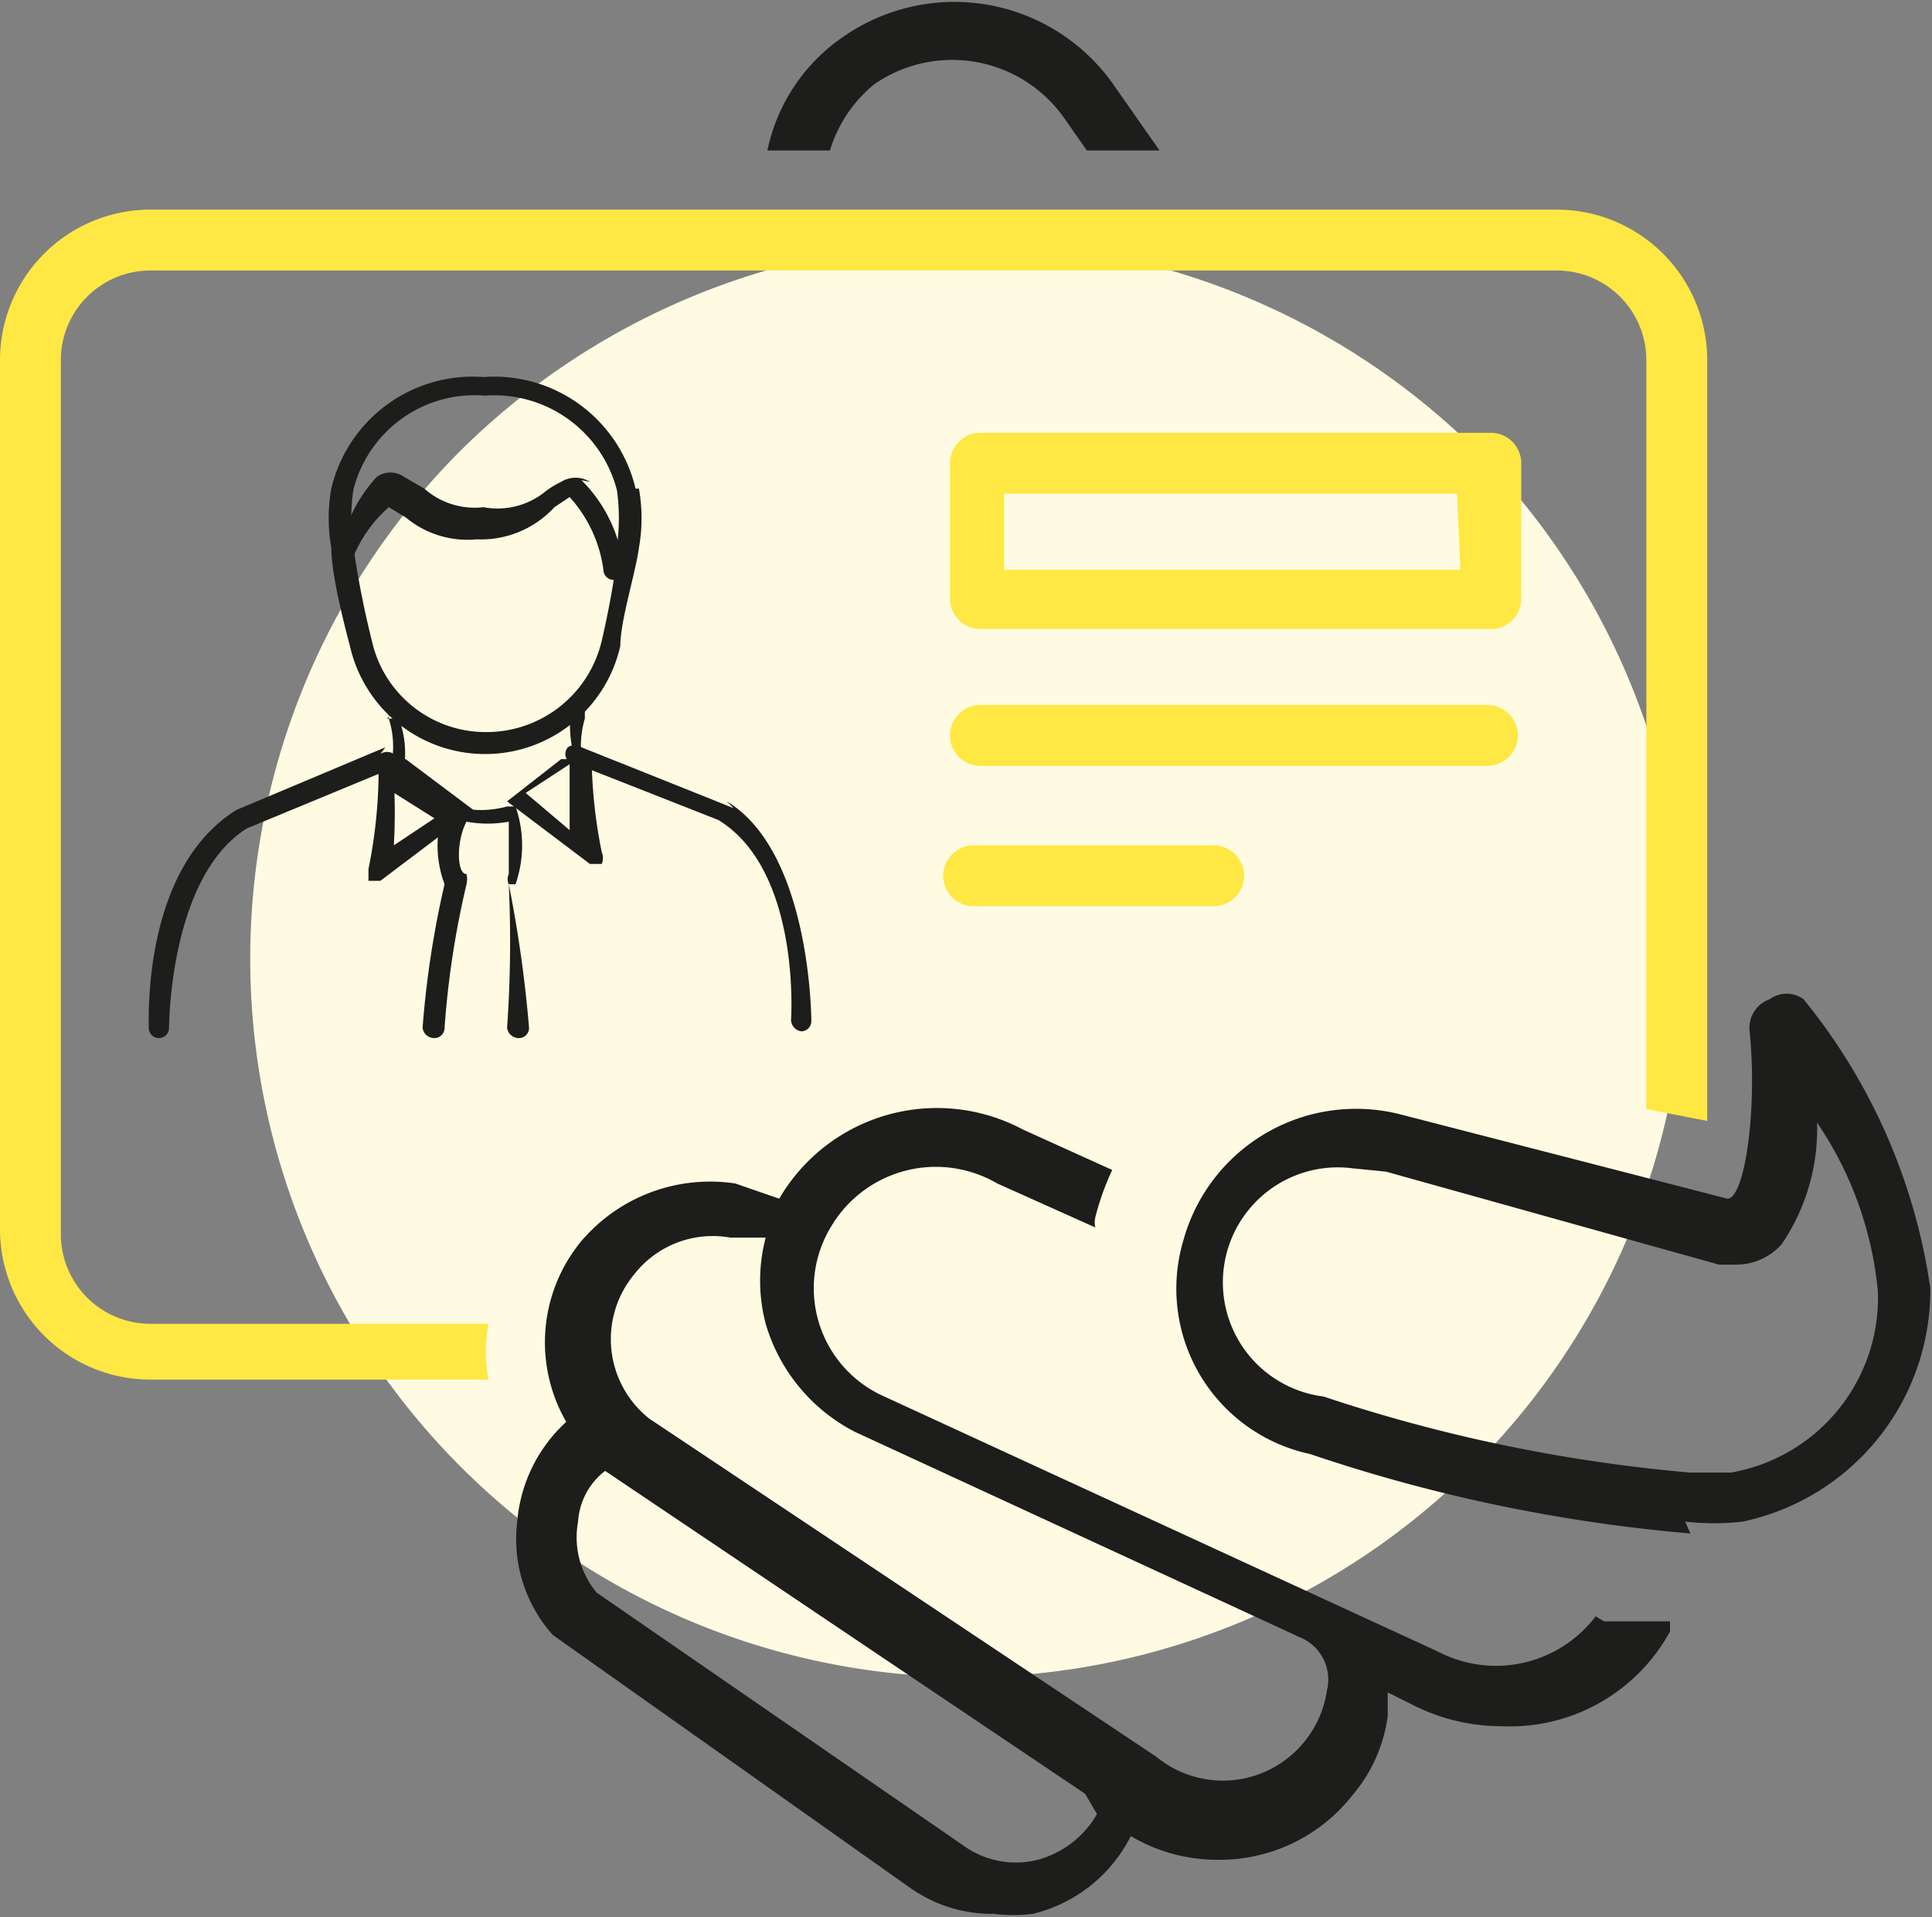
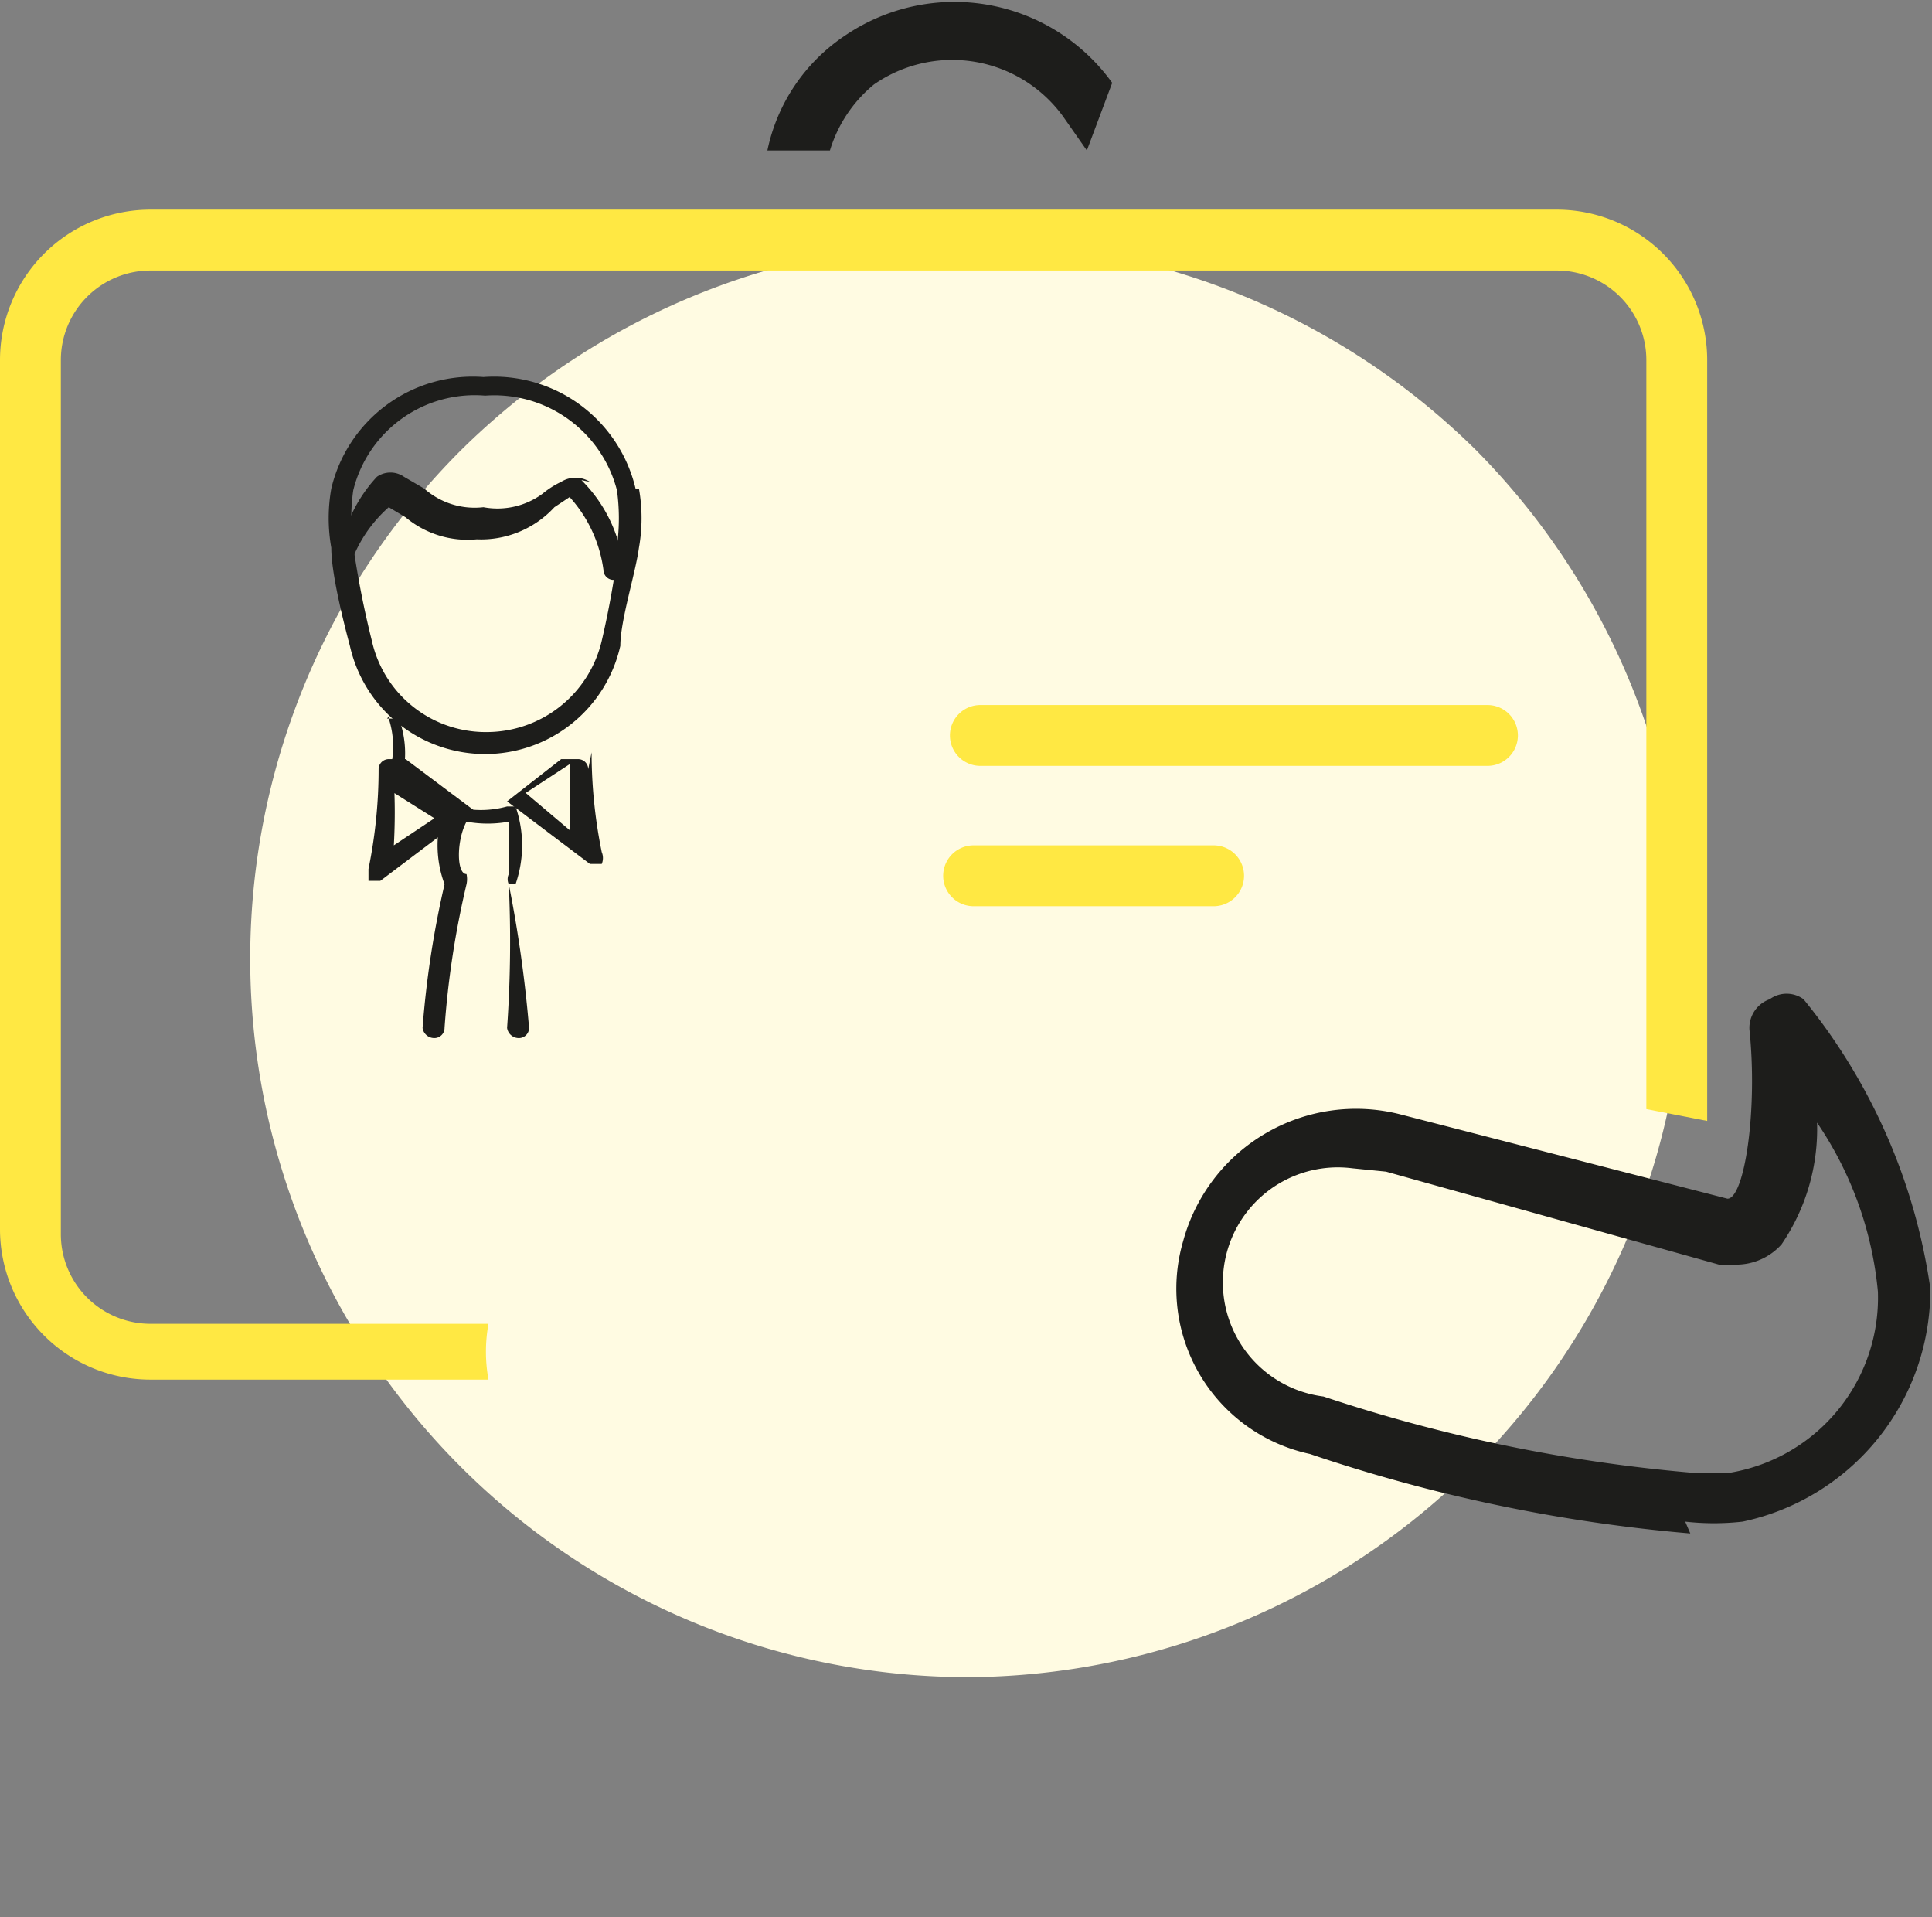
<svg xmlns="http://www.w3.org/2000/svg" viewBox="0 0 11.43 11.34">
  <rect x="0" y="0" width="11.43" height="11.34" fill="#808080" stroke="none" />
  <defs>
    <style>.cls-1{fill:#fffbe2;}.cls-2{fill:#1d1d1b;}.cls-3{fill:#ffe843;}</style>
  </defs>
  <g id="Ebene_2" data-name="Ebene 2">
    <g id="Kreis">
      <path class="cls-1" d="M8.73,2.66a4.27,4.27,0,0,0-6,0,4.25,4.25,0,0,0,3,7.26,4.26,4.26,0,0,0,3-7.26Z" />
    </g>
    <g id="Ebene_1-2" data-name="Ebene 1">
      <path class="cls-2" d="M3.76,2.89v0a.86.86,0,0,0-.9-.66.86.86,0,0,0-.9.66v0a1,1,0,0,0,0,.35c0,.15.07.43.11.58a.82.82,0,0,0,1.6,0c0-.15.09-.43.11-.58a1,1,0,0,0,0-.35m-.12.34a5.48,5.48,0,0,1-.1.56.7.7,0,0,1-.68.54.69.69,0,0,1-.68-.54,5.54,5.54,0,0,1-.11-.56,1.16,1.16,0,0,1,0-.33h0a.74.74,0,0,1,.78-.56.75.75,0,0,1,.78.56h0a1.21,1.21,0,0,1,0,.33" />
      <path class="cls-2" d="M2.35,4.18s-.05,0-.05.07a.54.54,0,0,1,0,.33s0,.06,0,.08h0a.07.07,0,0,0,.06,0,.59.59,0,0,0,0-.41s0,0-.07,0" />
-       <path class="cls-2" d="M3.46,4.58a.59.59,0,0,1,0-.33s0-.07,0-.07a.07.07,0,0,0-.08,0,.71.71,0,0,0,.06.41.07.07,0,0,0,0,0h0a.07.07,0,0,0,0-.08" />
-       <path class="cls-2" d="M2.28,4.42l-.88.37C.85,5.13.88,6,.88,6.08a.06.06,0,0,0,.06.06h0A.06.06,0,0,0,1,6.08s0-.89.46-1.18l.87-.36a.06.06,0,0,0,0-.08.07.07,0,0,0-.08,0" />
-       <path class="cls-2" d="M4.34,4.78l-.9-.36a.07.07,0,0,0-.08,0,.06.06,0,0,0,0,.08l.89.35c.49.3.43,1.18.43,1.18a.07.07,0,0,0,.06.07h0a.06.06,0,0,0,.06-.06s0-1-.5-1.3" />
      <path class="cls-2" d="M2.8,4.79v0h0L2.4,4.49H2.3a.06.06,0,0,0-.06.06,2.94,2.94,0,0,1-.06.59s0,.05,0,.07h.07l.49-.37h0m-.44-.17.27.17L2.33,5a3.44,3.44,0,0,0,0-.39" />
      <path class="cls-2" d="M3.48,4.55a.06.06,0,0,0-.06-.06h-.1L3,4.74h0v0H3l.49.37h.07a.09.09,0,0,0,0-.07,2.94,2.94,0,0,1-.06-.59m-.39.24.26-.17c0,.08,0,.24,0,.39Z" />
      <path class="cls-2" d="M3.05,5.23a.7.7,0,0,0,0-.46s0,0,0,0a0,0,0,0,0-.05,0,.58.58,0,0,1-.31,0h0s-.05,0-.06,0a.66.66,0,0,0,0,.46,5.67,5.67,0,0,0-.13.85.07.07,0,0,0,.07.06.06.06,0,0,0,.06-.06,5.31,5.31,0,0,1,.13-.85.14.14,0,0,0,0-.06c-.06,0-.06-.2,0-.31a.69.69,0,0,0,.25,0c0,.1,0,.26,0,.31a.07.07,0,0,0,0,.06A7.34,7.34,0,0,1,3,6.08a.07.07,0,0,0,.07.06.06.06,0,0,0,.06-.06,7.55,7.55,0,0,0-.12-.85" />
      <path class="cls-2" d="M3.49,2.85a.16.16,0,0,0-.17,0,.52.52,0,0,0-.11.07A.45.45,0,0,1,2.86,3a.45.45,0,0,1-.35-.11l-.12-.07a.14.14,0,0,0-.16,0A.86.86,0,0,0,2,3.38.06.06,0,0,0,2,3.44a.06.06,0,0,0,.06-.06A.8.8,0,0,1,2.3,3h0l.1.06a.57.57,0,0,0,.42.13A.59.59,0,0,0,3.28,3l.09-.06h0a.8.8,0,0,1,.2.43.06.06,0,0,0,.06.06.06.06,0,0,0,.06-.06.86.86,0,0,0-.25-.53" />
-       <path class="cls-3" d="M8.8,2.56h-3a.18.18,0,0,0-.18.18v.81a.18.18,0,0,0,.18.17h3A.18.18,0,0,0,9,3.55V2.74a.18.18,0,0,0-.18-.18m-.18.81H5.94V2.92H8.62Z" />
      <path class="cls-3" d="M8.8,4.17h-3a.18.18,0,0,0,0,.36h3a.18.18,0,0,0,0-.36" />
      <path class="cls-3" d="M7.18,5H5.76a.18.18,0,0,0,0,.36H7.18a.18.18,0,0,0,0-.36" />
      <path class="cls-3" d="M9.21,1.24H.89A.89.89,0,0,0,0,2.13V7.27a.89.89,0,0,0,.89.89h2v0a.91.91,0,0,1,0-.33h-2a.53.53,0,0,1-.53-.53V2.13A.53.53,0,0,1,.89,1.6H9.21a.53.53,0,0,1,.53.53V6.56l.36.07V2.13a.89.89,0,0,0-.89-.89" />
      <path class="cls-2" d="M10,9.07A9.53,9.53,0,0,1,7.75,8.6,1,1,0,0,1,7,7.34a1.06,1.06,0,0,1,1.28-.75l1.94.5c.1,0,.18-.52.13-1a.18.18,0,0,1,.12-.18.17.17,0,0,1,.2,0,3.49,3.49,0,0,1,.75,1.71A1.4,1.4,0,0,1,10.31,9a1.51,1.51,0,0,1-.34,0M8,6.91a.68.68,0,0,0-.17,1.35A9.42,9.42,0,0,0,10,8.71l.24,0a1.05,1.05,0,0,0,.87-1.07,2.13,2.13,0,0,0-.36-1,1.21,1.21,0,0,1-.21.72.36.36,0,0,1-.27.12l-.1,0L8.2,6.93,8,6.91" />
-       <path class="cls-2" d="M9.44,9.56a.74.74,0,0,1-.93.21L5.21,8.25a.7.7,0,0,1-.29-1A.72.72,0,0,1,5.9,7l.58.26a.13.13,0,0,1,0-.06,1.57,1.57,0,0,1,.1-.28l-.53-.24a1.08,1.08,0,0,0-1.44.41L4.35,7a1,1,0,0,0-.91.34.94.94,0,0,0-.09,1.07A.9.9,0,0,0,3.06,9a.85.85,0,0,0,.21.67l0,0,2.12,1.5a.84.84,0,0,0,.49.15.91.91,0,0,0,.23,0,.88.88,0,0,0,.58-.46h0a1,1,0,0,0,.5.14A1,1,0,0,0,8,10.62a.91.91,0,0,0,.21-.47s0-.08,0-.14l.16.08a1.16,1.16,0,0,0,.51.12,1.08,1.08,0,0,0,1-.56s0,0,0-.06l-.39,0m-3,1.14a.58.58,0,0,1-.35.27.53.53,0,0,1-.42-.07L3.53,9.42A.51.51,0,0,1,3.42,9a.41.41,0,0,1,.16-.3h0l2.84,1.91,0,0m1.26-.93a.27.27,0,0,1,.17.32.62.62,0,0,1-.14.31.62.62,0,0,1-.87.08l-3-2a.6.6,0,0,1-.09-.85.59.59,0,0,1,.57-.22l.21,0a1,1,0,0,0,0,.51,1.05,1.05,0,0,0,.53.64l2.6,1.2h0" />
-       <path class="cls-2" d="M5.17.5A.81.81,0,0,1,6.29.69l.14.2h.43L6.58.49A1.15,1.15,0,0,0,5,.21a1.08,1.08,0,0,0-.46.68h.37A.81.81,0,0,1,5.17.5" />
+       <path class="cls-2" d="M5.17.5A.81.81,0,0,1,6.29.69l.14.2L6.58.49A1.15,1.15,0,0,0,5,.21a1.08,1.08,0,0,0-.46.68h.37A.81.81,0,0,1,5.17.5" />
    </g>
  </g>
</svg>